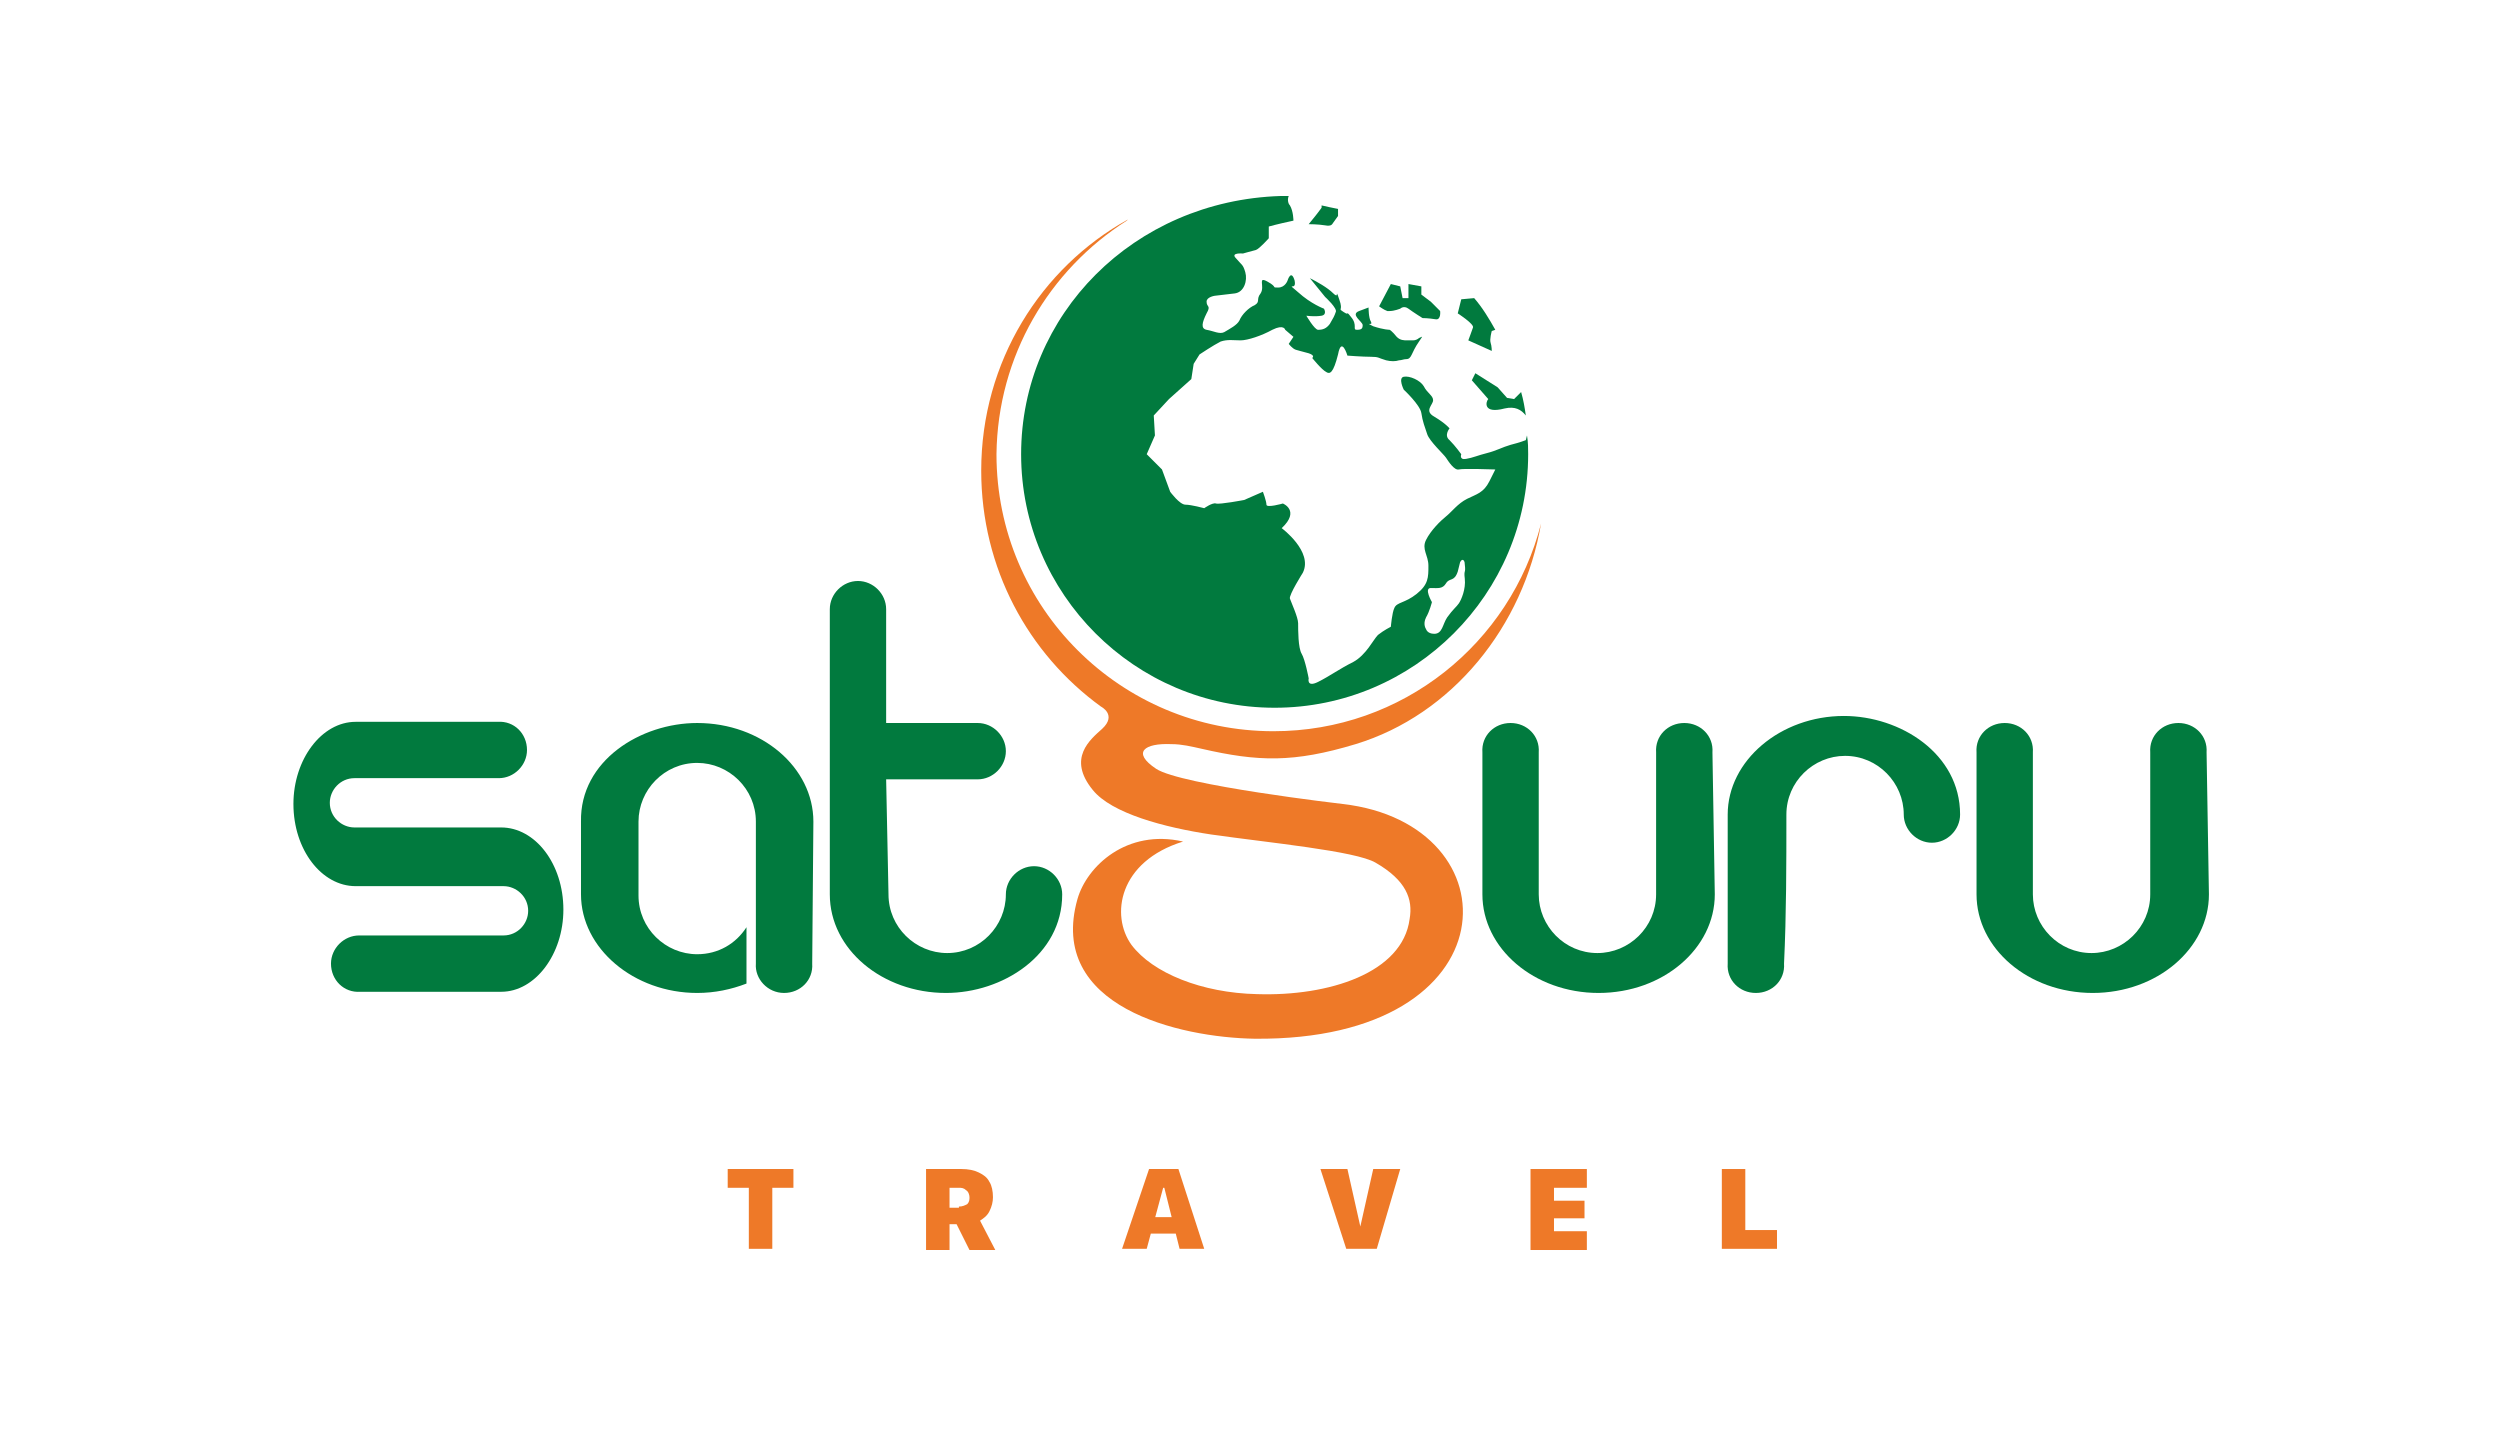
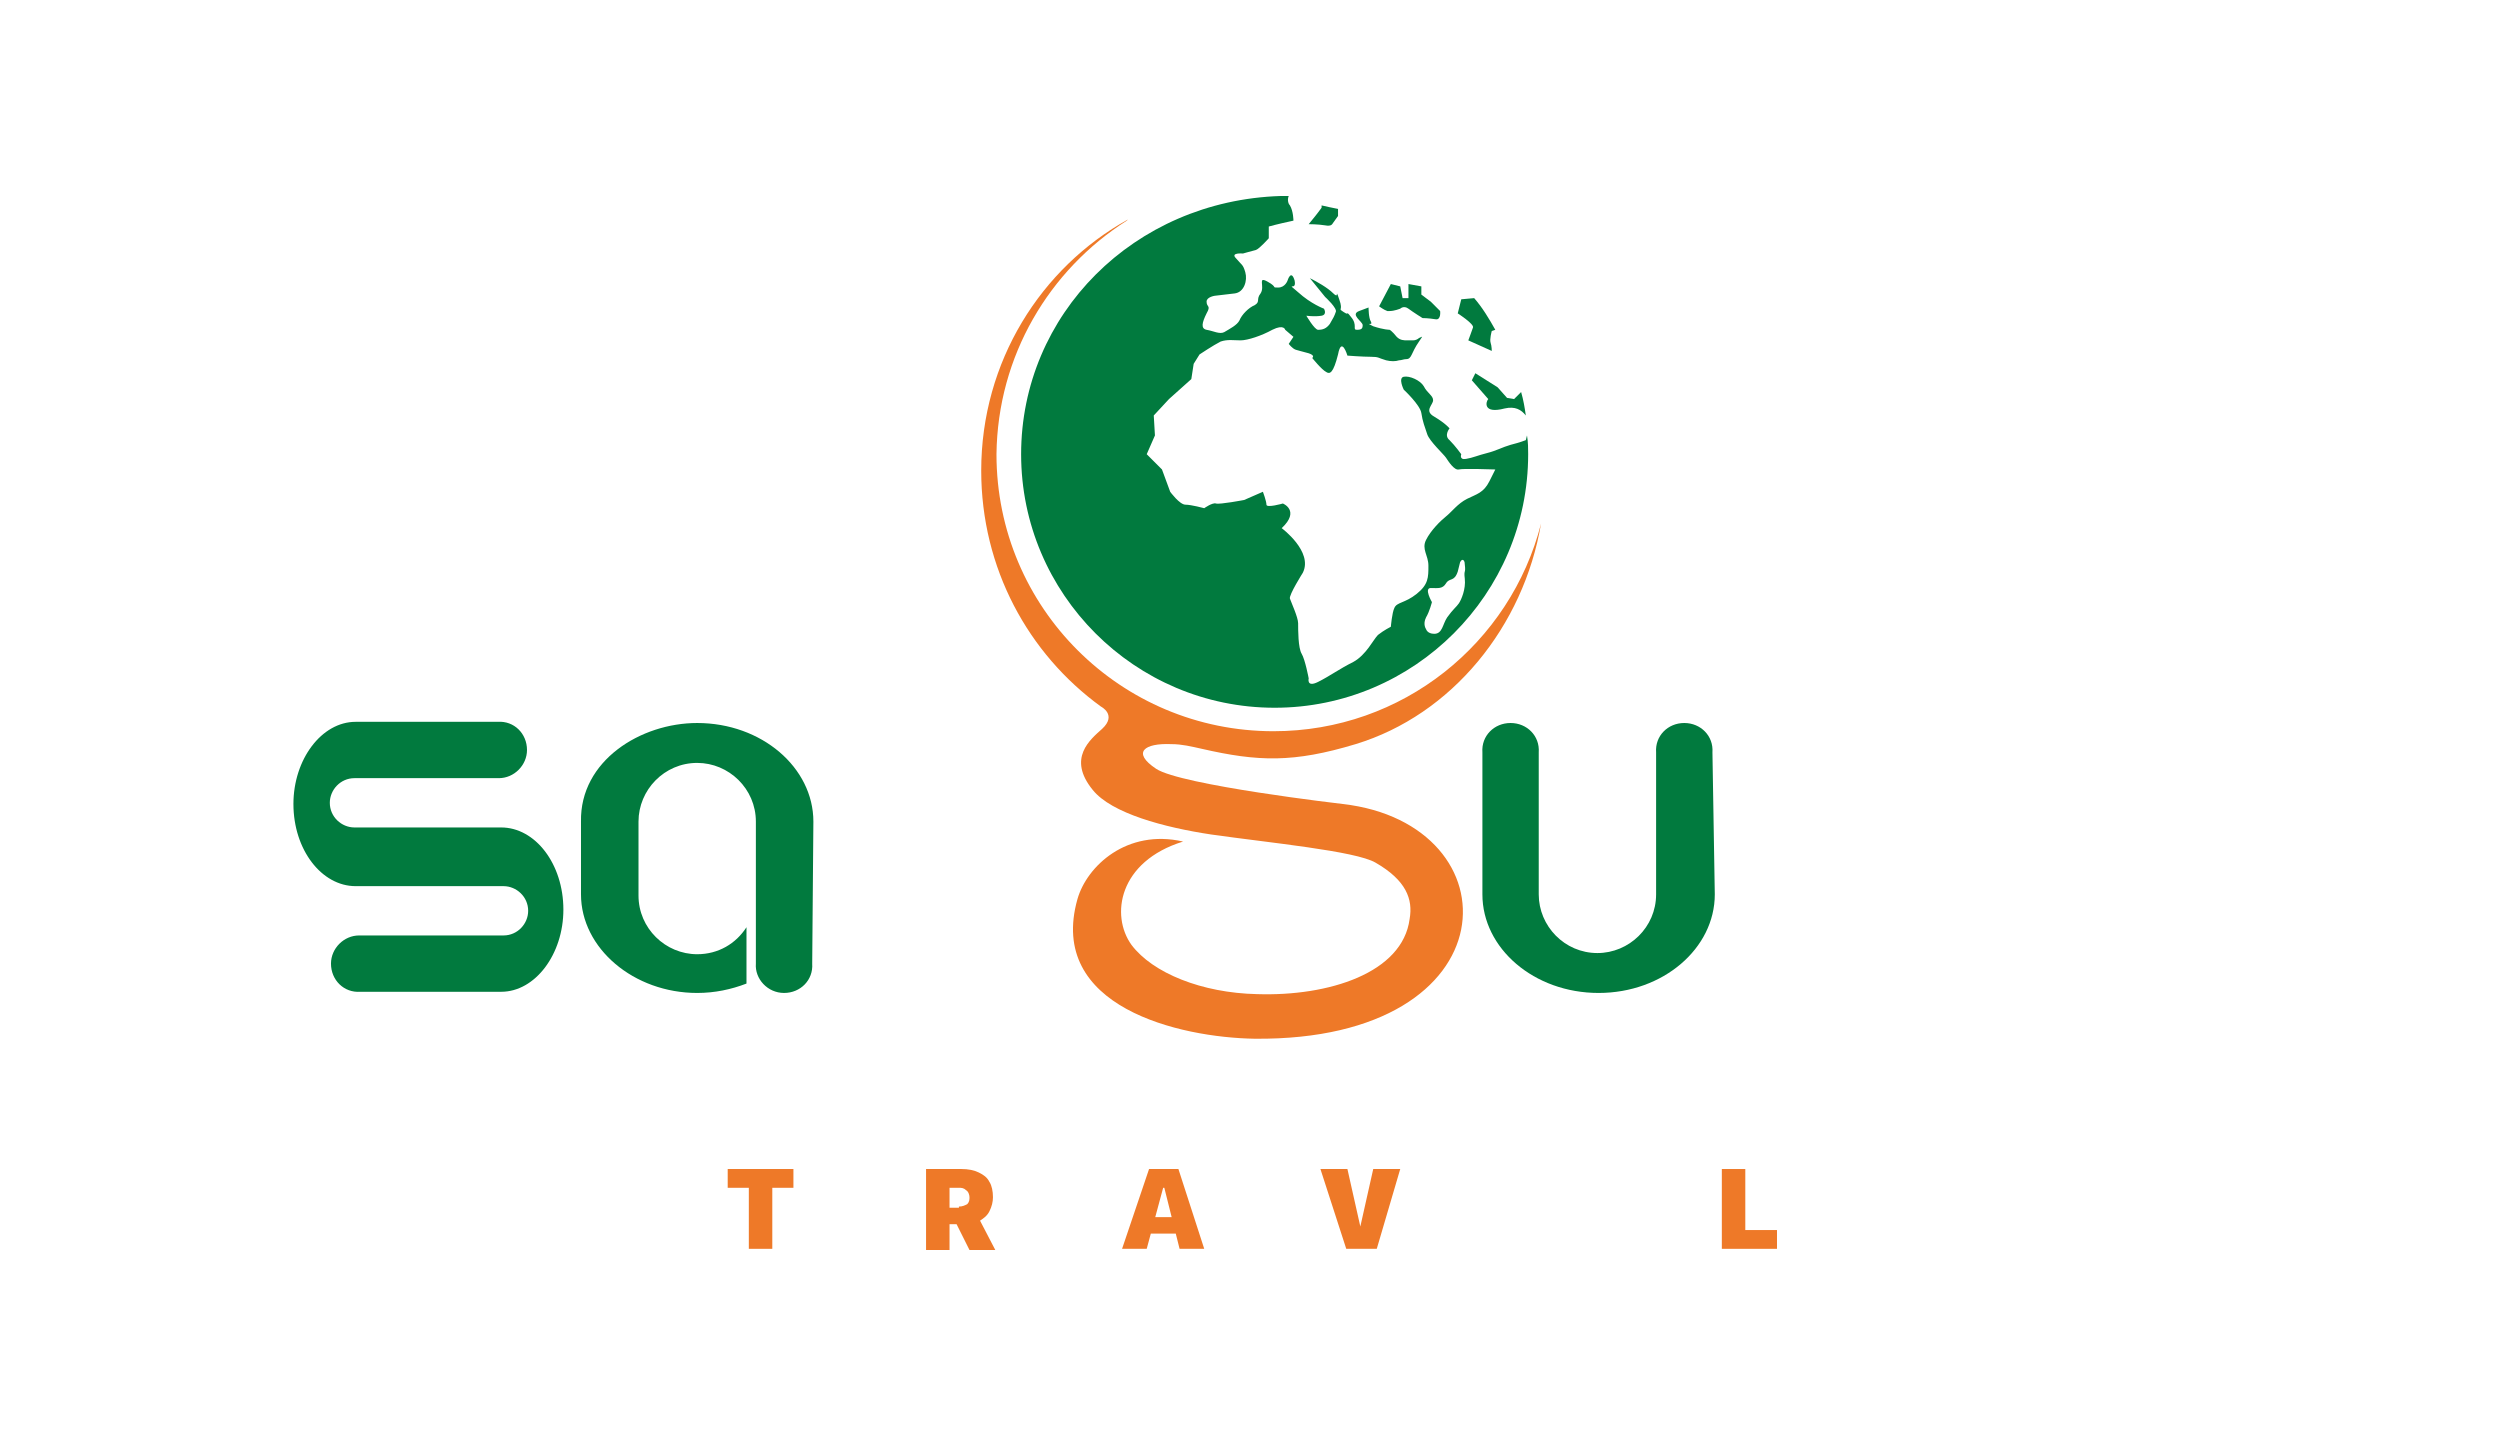
<svg xmlns="http://www.w3.org/2000/svg" version="1.1" id="Calque_1" x="0px" y="0px" viewBox="0 0 213 123.5" style="enable-background:new 0 0 213 123.5;" xml:space="preserve">
  <style type="text/css">
	.st0{fill:#EE7928;}
	.st1{fill:#017A3E;}
</style>
  <g>
    <g>
      <path class="st0" d="M114.4,68.5c0,0-13.8-1.6-15.9-3c-2.1-1.4-1-2.2,1.3-2.1c0.9,0,1.7,0.2,2.6,0.4c4.8,1.1,7.8,1.2,13.1-0.4    c8.2-2.5,14.3-10,15.8-18.8c-2.6,10.2-11.8,17.7-22.8,17.7c-13,0-23.6-10.5-23.6-23.6C85,30.3,89.4,23,96,18.8l0.1-0.1    c-7.4,4.1-12.5,12.1-12.5,21.4c0,8.3,4,15.6,10.2,20.1c0,0,1.4,0.7,0.1,1.9c-1,0.9-3,2.5-0.8,5.2c1.6,2,6.1,3.2,10.1,3.8    c4.9,0.7,12.3,1.4,14,2.4c2.6,1.5,3.2,3.1,2.9,4.8c-0.6,4.6-6.9,6.6-13,6.4c-4.7-0.1-8.9-1.8-10.7-4.2c-1.8-2.5-1.1-7.1,4.4-8.8    c-4.8-1.1-8.2,2.1-9,4.9c-2.6,9.2,8.7,11.8,15.1,11.9C129,88.7,129.2,70.2,114.4,68.5" />
      <path class="st1" d="M30.3,75.5c-2.9,0-5.3-3.1-5.3-7c0-3.8,2.4-7,5.3-7h12.1c1.4-0.1,2.5,1,2.5,2.4c0,1.3-1.1,2.4-2.4,2.4    c-2.4,0-4.8,0-7.2,0l-5.1,0c-1.2,0-2.1,1-2.1,2.1c0,1.2,1,2.1,2.1,2.1c4.2,0,8.3,0,12.5,0c2.9,0,5.3,3.1,5.3,7c0,3.8-2.4,7-5.3,7    H30.7c-1.4,0.1-2.5-1-2.5-2.4c0-1.3,1.1-2.4,2.4-2.4c2.4,0,4.8,0,7.2,0l5.1,0c1.2,0,2.1-1,2.1-2.1c0-1.2-1-2.1-2.1-2.1    C38.6,75.5,34.4,75.5,30.3,75.5" />
      <path class="st1" d="M69.2,82.1c0.1,1.4-1,2.5-2.4,2.5s-2.5-1.2-2.4-2.5v-4.9l0-7.2c0-2.8-2.3-5-5-5c-2.8,0-5,2.3-5,5v6.3    c0,2.8,2.3,5,5,5c1.8,0,3.3-0.9,4.2-2.3v4.8c-1.3,0.5-2.7,0.8-4.2,0.8c-5.4,0-9.9-3.8-9.9-8.4l0-6.2c-0.1-5.2,5.1-8.4,9.9-8.4    c5.5,0,9.9,3.8,9.9,8.4L69.2,82.1z" />
-       <path class="st1" d="M75.7,76.2c0,2.8,2.3,5,5,5c2.8,0,5-2.3,5-5c0-1.3,1.1-2.4,2.4-2.4c1.3,0,2.4,1.1,2.4,2.4    c0,5.2-5.1,8.4-9.9,8.4c-5.4,0-9.9-3.7-9.9-8.4c0-8.1,0-16.2,0-24.3c0-1.3,1.1-2.4,2.4-2.4c1.3,0,2.4,1.1,2.4,2.4    c0,3.2,0,6.4,0,9.7c2.6,0,5.2,0,7.8,0c1.3,0,2.4,1.1,2.4,2.4c0,1.3-1.1,2.4-2.4,2.4c-2.6,0-5.2,0-7.8,0L75.7,76.2z" />
    </g>
-     <path class="st1" d="M188,64.1c0.1-1.4-1-2.5-2.4-2.5s-2.5,1.1-2.4,2.5l0,12.1c0,2.8-2.3,5-5,5c-2.8,0-5-2.3-5-5l0-12.1   c0.1-1.4-1-2.5-2.4-2.5c-1.4,0-2.5,1.1-2.4,2.5v12.1c0,4.6,4.4,8.4,9.9,8.4s9.9-3.8,9.9-8.4L188,64.1z" />
-     <path class="st1" d="M152.2,69.4c0-2.8,2.3-5,5-5c2.8,0,5,2.3,5,5c0,1.3,1.1,2.4,2.4,2.4c1.3,0,2.4-1.1,2.4-2.4   c0-5.2-5.1-8.4-9.9-8.4c-5.4,0-9.9,3.8-9.9,8.4c0,4.2,0,8.5,0,12.7c-0.1,1.4,1,2.5,2.4,2.5c1.4,0,2.5-1.1,2.4-2.5   C152.2,77.9,152.2,73.6,152.2,69.4" />
    <path class="st1" d="M145.9,64.1c0.1-1.4-1-2.5-2.4-2.5c-1.4,0-2.5,1.1-2.4,2.5l0,12.1c0,2.8-2.3,5-5,5c-2.8,0-5-2.3-5-5l0-12.1   c0.1-1.4-1-2.5-2.4-2.5c-1.4,0-2.5,1.1-2.4,2.5l0,12.1c0,4.6,4.4,8.4,9.9,8.4s9.9-3.8,9.9-8.4L145.9,64.1z" />
    <g>
      <path class="st0" d="M63.8,101.2H62v-1.6h5.6v1.6h-1.8v5.2h-2V101.2z" />
      <path class="st0" d="M78.8,99.6h3.1c0.6,0,1.1,0.1,1.5,0.3c0.4,0.2,0.7,0.4,0.9,0.8c0.2,0.3,0.3,0.8,0.3,1.3v0    c0,0.4-0.1,0.8-0.3,1.2c-0.2,0.4-0.5,0.6-0.8,0.8l1.3,2.5h-2.2l-1.1-2.2c0,0,0,0,0,0c0,0,0,0,0,0h-0.6v2.2h-2V99.6z M81.7,102.8    c0.3,0,0.5-0.1,0.7-0.2c0.2-0.2,0.2-0.4,0.2-0.6v0c0-0.2-0.1-0.5-0.3-0.6c-0.2-0.2-0.4-0.2-0.6-0.2h-0.8v1.7H81.7z" />
      <path class="st0" d="M97.9,99.6h1.9v1.6h-0.7l-1.4,5.2h-2.1L97.9,99.6z M97.5,103.7h3.3l0.4,1.4h-4.2L97.5,103.7z M99.2,101.2    v-1.6h1.2l2.2,6.8h-2.1L99.2,101.2z" />
      <path class="st0" d="M112.5,99.6h2.3l1.1,4.9h0l1.1-4.9h2.3l-2,6.8h-2.6L112.5,99.6z" />
-       <path class="st0" d="M130.4,99.6h4.8v1.6h-2.8v1.1h2.6v1.5h-2.6v1.1h2.8v1.6h-4.8V99.6z" />
      <path class="st0" d="M146.7,99.6h2v5.2h2.7v1.6h-4.7V99.6z" />
    </g>
    <path class="st1" d="M120,24.2l0,1.2l-0.5,0l-0.2-1l-0.8-0.2l-1,1.9c0,0,0.4,0.3,0.7,0.4c0,0,0.1,0,0.2,0c0.4,0,0.9-0.2,0.9-0.2   s0.3-0.3,0.7,0c0.4,0.3,1.2,0.8,1.2,0.8s0.5,0,1.1,0.1c0.5,0.1,0.4-0.7,0.4-0.7l-0.8-0.8l-0.8-0.6l0-0.7L120,24.2z" />
    <path class="st1" d="M125.1,29l2,0.9c0,0,0-0.4-0.1-0.7c-0.1-0.3,0.1-1,0.1-1l0.3-0.1c-0.5-0.9-1.1-1.9-1.8-2.7l-1.1,0.1l-0.3,1.2   c0,0,1.4,0.9,1.3,1.2C125.4,28.2,125.1,29,125.1,29z" />
    <path class="st1" d="M128.2,34.8c0.9-0.2,1.4,0.1,1.8,0.6c-0.1-0.7-0.2-1.3-0.4-2l0,0l-0.6,0.6l-0.6-0.1l-0.8-0.9l-1.9-1.2   l-0.3,0.6l1.4,1.6C126.6,34.2,126.3,35.3,128.2,34.8z" />
    <path class="st1" d="M130,37.5c0,0-0.5,0.2-1.3,0.4c-0.7,0.2-1.2,0.5-2,0.7c-0.8,0.2-1.2,0.4-1.8,0.5c-0.6,0.1-0.4-0.4-0.4-0.4   s-0.5-0.7-1-1.2c-0.5-0.4,0-1,0-1s-0.3-0.4-1.3-1c-0.9-0.5-0.1-1-0.1-1.4c0-0.4-0.5-0.6-0.8-1.2c-0.3-0.5-1.2-0.9-1.7-0.8   c-0.5,0.1,0,1.1,0,1.1s1.4,1.3,1.5,2c0.1,0.7,0.3,1.2,0.5,1.8c0.2,0.6,1.4,1.7,1.6,2c0.2,0.3,0.7,1.1,1.1,1c0.3-0.1,3.1,0,3.1,0   l-0.5,1c-0.5,1-1.1,1.1-1.9,1.5c-0.8,0.4-1.3,1.1-1.8,1.5c-0.5,0.4-1.3,1.2-1.7,2c-0.4,0.8,0.2,1.3,0.2,2.2c0,1,0,1.6-1,2.4   c-1,0.8-1.7,0.7-1.9,1.2c-0.2,0.4-0.3,1.6-0.3,1.6s-0.6,0.3-1.1,0.7c-0.4,0.4-1,1.7-2.1,2.3c-1.2,0.6-2,1.2-3,1.7   c-1,0.5-0.8-0.3-0.8-0.3s-0.3-1.6-0.6-2.1c-0.3-0.5-0.3-2-0.3-2.6c0-0.5-0.6-1.8-0.7-2.1c-0.1-0.3,1.1-2.2,1.1-2.2   c0.9-1.8-1.8-3.8-1.8-3.8c1.6-1.5,0.1-2.1,0.1-2.1s-1.4,0.4-1.4,0.1c0-0.3-0.3-1.1-0.3-1.1l-1.6,0.7c0,0-2.1,0.4-2.4,0.3   c-0.3-0.1-1,0.4-1,0.4s-1.1-0.3-1.6-0.3c-0.5,0-1.3-1.1-1.3-1.1l-0.7-1.9l-1.3-1.3l0.7-1.6l-0.1-1.7l1.3-1.4l1.9-1.7l0.2-1.3   l0.5-0.8c0,0,1.2-0.8,1.8-1.1c0.6-0.2,1.1-0.1,1.7-0.1c0.6,0,1.8-0.4,2.7-0.9c1-0.5,1.1,0,1.1,0l0.7,0.6l-0.4,0.6   c0,0,0.3,0.4,0.6,0.5c0.3,0.1,0.4,0.1,1.1,0.3c0.6,0.2,0.3,0.4,0.3,0.4s0.8,1,1.2,1.2c0.3,0.2,0.6,0.1,1-1.5   c0.3-1.6,0.8,0.1,0.8,0.1s1.3,0.1,2,0.1c0.7,0,0.6,0.1,1.3,0.3c0.4,0.1,0.8,0.1,1.1,0c0.2,0,0.4-0.1,0.6-0.1c0.5,0,0.4-0.5,1.1-1.5   c0.4-0.6,0.3-0.4,0-0.3c-0.1,0.1-0.3,0.2-0.5,0.2c-0.1,0-0.3,0-0.5,0c-0.3,0-0.6,0-0.9-0.3c-0.4-0.5-0.6-0.6-0.6-0.6   s-0.5,0-1.4-0.3c-0.4-0.2-0.4-0.2-0.3-0.2c0.1,0,0.2,0,0.1-0.2c-0.2-0.3-0.2-1.2-0.2-1.2l-0.8,0.3c-0.8,0.3,0.3,0.9,0.3,1.2   c0,0.3-0.1,0.4-0.5,0.4c-0.4,0,0.1-0.4-0.5-1.1c-0.3-0.4-0.3-0.3-0.3-0.3c0,0,0,0.1-0.3-0.1c-0.6-0.4,0,0-0.4-1.1   c-0.2-0.6-0.2-0.5-0.2-0.4c0,0.1-0.1,0.1-0.3-0.1c-0.5-0.5-1.4-1-2-1.3l1.3,1.6c0,0,1.1,1,0.9,1.3c-0.1,0.3-0.2,0.5-0.5,1   c-0.3,0.4-0.6,0.5-1,0.5c-0.3,0-1-1.2-1-1.2s0.7,0.1,1.3,0c0.5-0.1,0.2-0.6,0.2-0.6s-1.1-0.4-2.2-1.4c-0.6-0.5-0.6-0.5-0.5-0.5   c0.1,0,0.3,0,0.2-0.5c-0.3-1-0.6,0-0.6,0s-0.2,0.6-0.8,0.6c-0.6,0,0,0-0.9-0.5c-0.9-0.5-0.2,0.4-0.6,1c-0.4,0.5,0,0.7-0.5,1   c-0.5,0.2-1.1,0.8-1.3,1.3c-0.2,0.4-0.8,0.7-1.3,1c-0.4,0.2-0.9-0.1-1.5-0.2c-0.5-0.1-0.4-0.6,0-1.4c0.4-0.7,0-0.5,0-1   c0-0.4,0.7-0.5,0.7-0.5s0.8-0.1,1.7-0.2c0.8-0.1,1.1-1.1,0.9-1.8c-0.2-0.7-0.3-0.6-0.8-1.2c-0.5-0.5,0.6-0.4,0.6-0.4   s0.7-0.2,1.1-0.3c0.3-0.1,1.1-1,1.1-1l0-1c0,0,0.7-0.2,2.1-0.5c0,0,0-0.8-0.3-1.3c-0.2-0.2-0.2-0.6-0.1-0.8c-0.2,0-0.5,0-0.7,0   C96.6,17.1,87,26.8,87,38.7s9.7,21.6,21.6,21.6s21.6-9.7,21.6-21.6c0-0.5,0-1-0.1-1.6L130,37.5z M124.8,49.3   c0.1,0.9-0.3,1.8-0.5,2.1c-0.2,0.3-0.5,0.5-1,1.2c-0.4,0.6-0.4,1.4-1.1,1.4c-0.6,0-0.7-0.4-0.7-0.4s-0.3-0.4,0-1   c0.3-0.5,0.5-1.3,0.5-1.3s-0.7-1.2-0.1-1.2c0.6,0,1,0.1,1.3-0.4c0.3-0.5,0.7-0.1,1-1l0.2-0.8c0,0,0.1-0.2,0.2-0.2   c0.1,0,0.2,0.1,0.2,0.4C124.9,48.9,124.7,48.5,124.8,49.3z" />
    <path class="st1" d="M112.6,17.7l-0.3,0.4c-0.3,0.4,0,0-0.8,1c0,0,0.8,0,1.4,0.1c0.5,0.1,0.6-0.1,0.6-0.1l0.5-0.7c0,0,0-0.3,0-0.6   c-0.5-0.1-1-0.2-1.4-0.3L112.6,17.7z" />
  </g>
</svg>